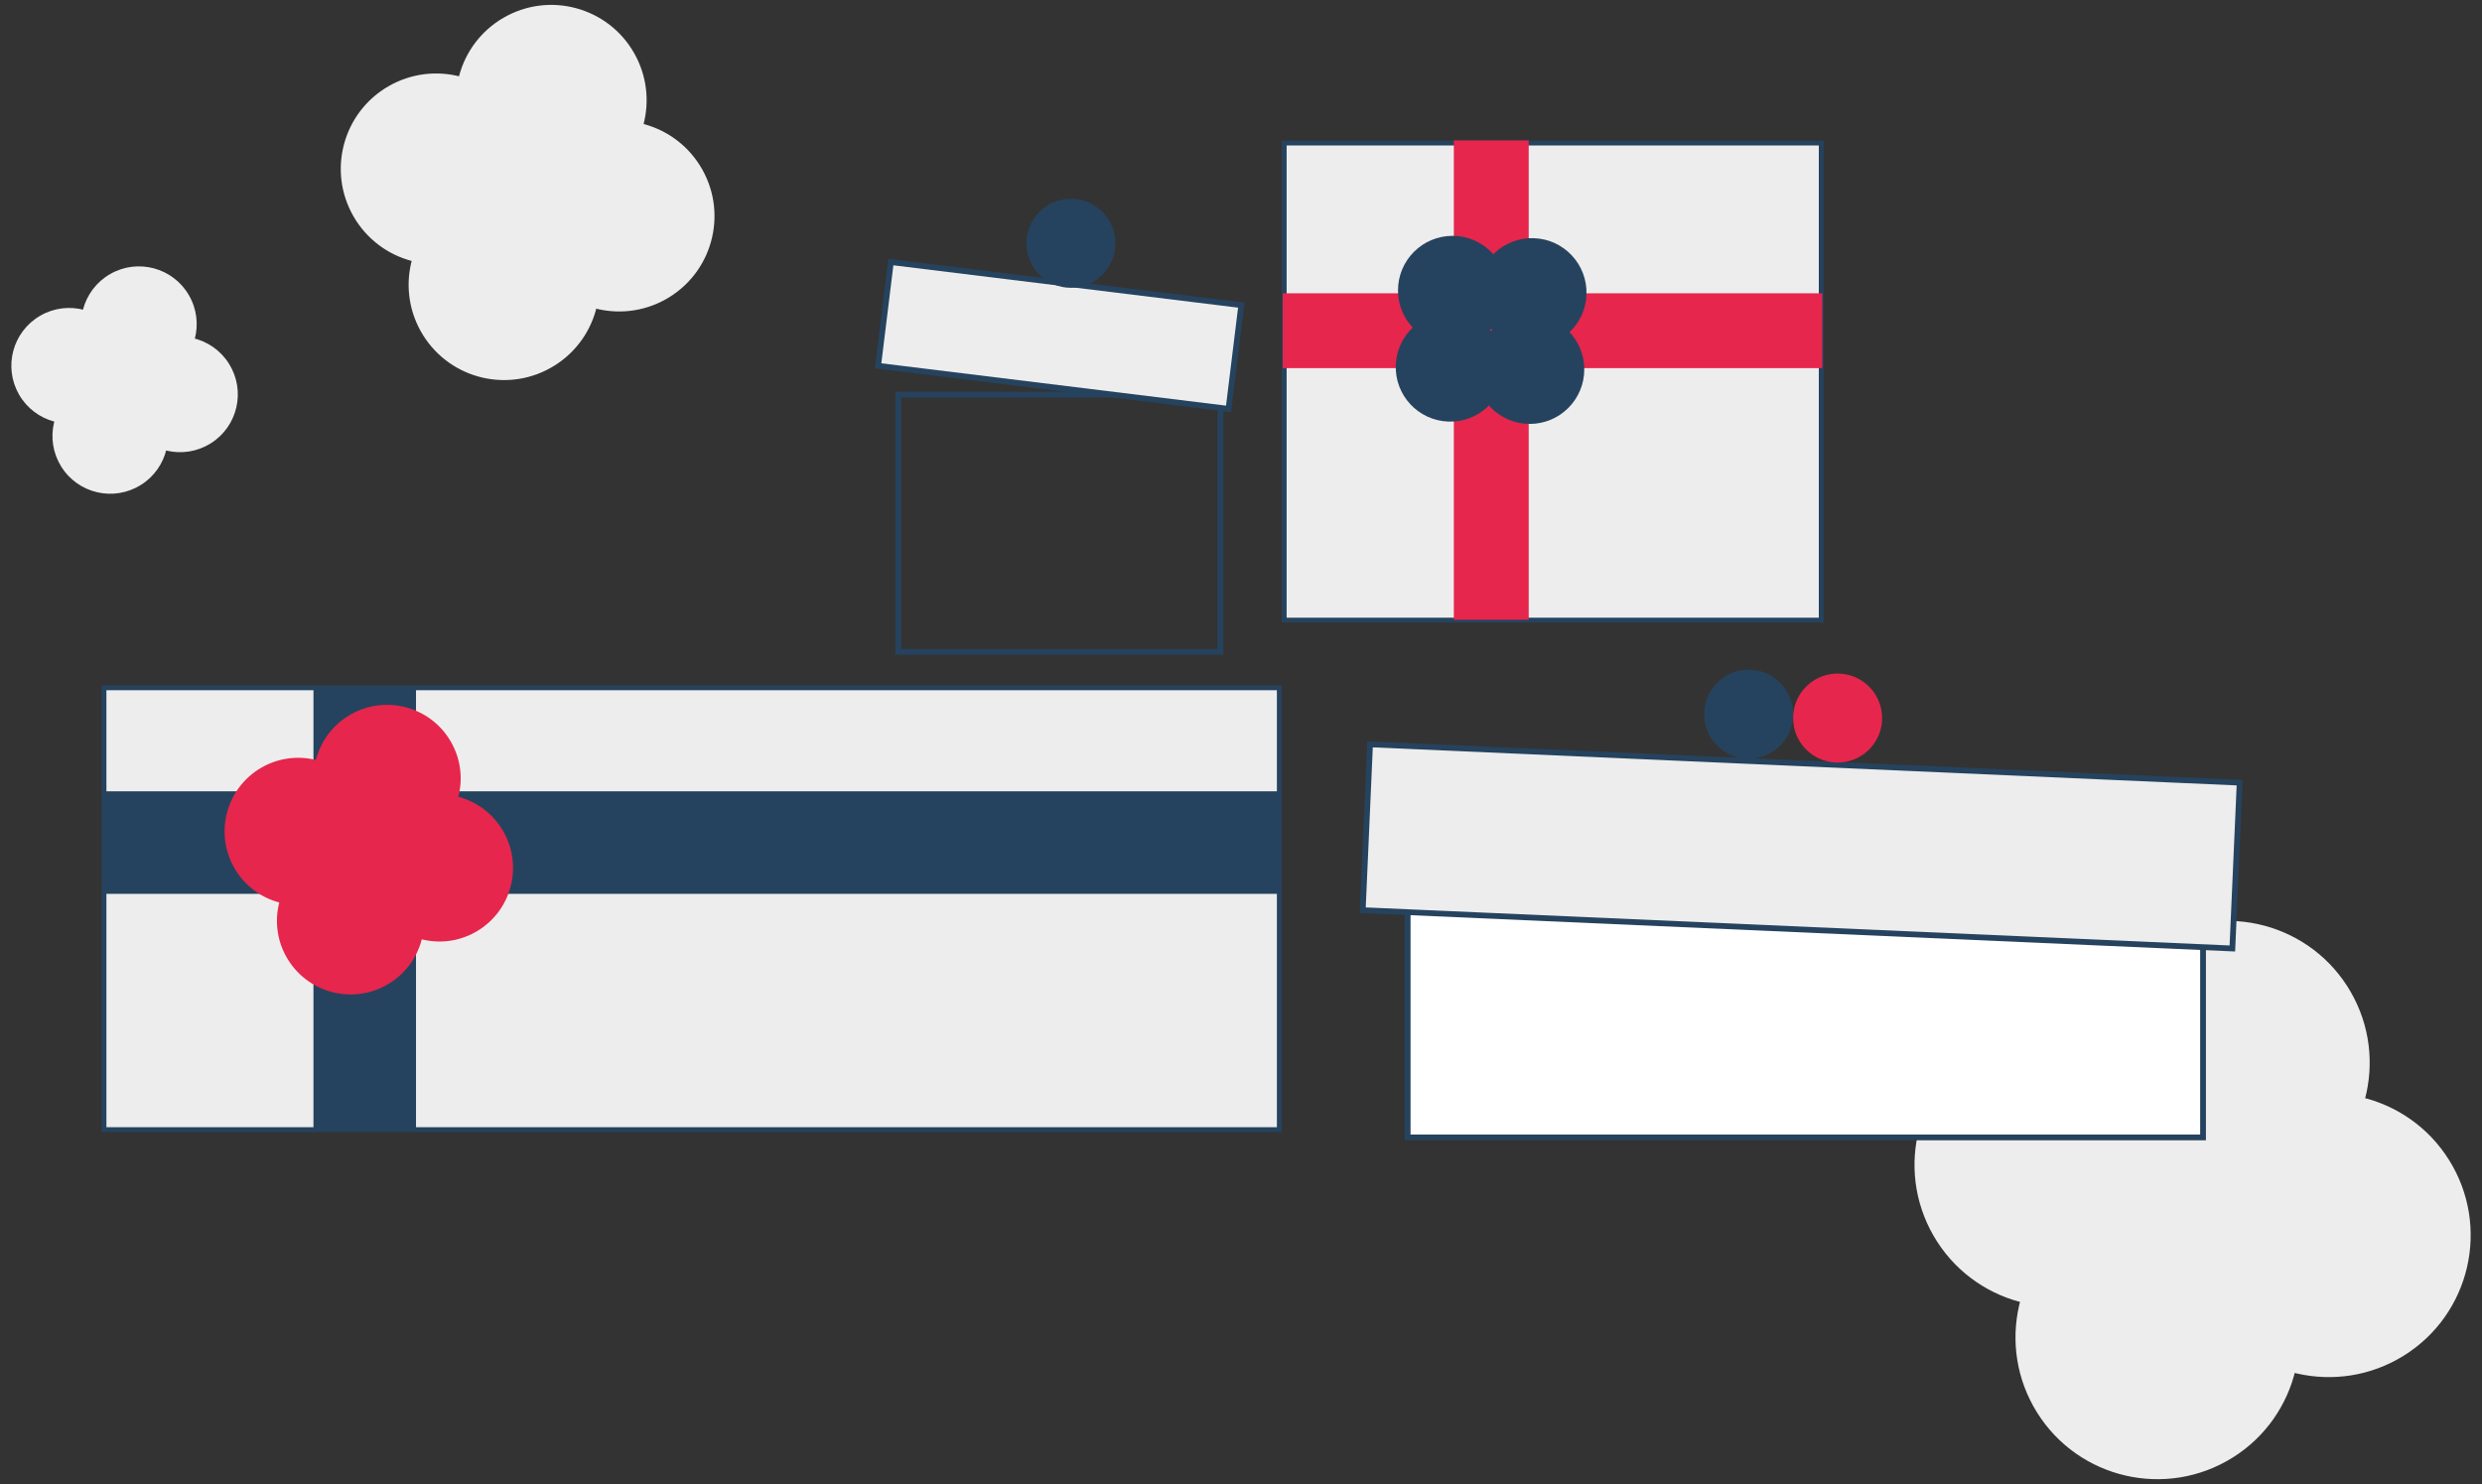
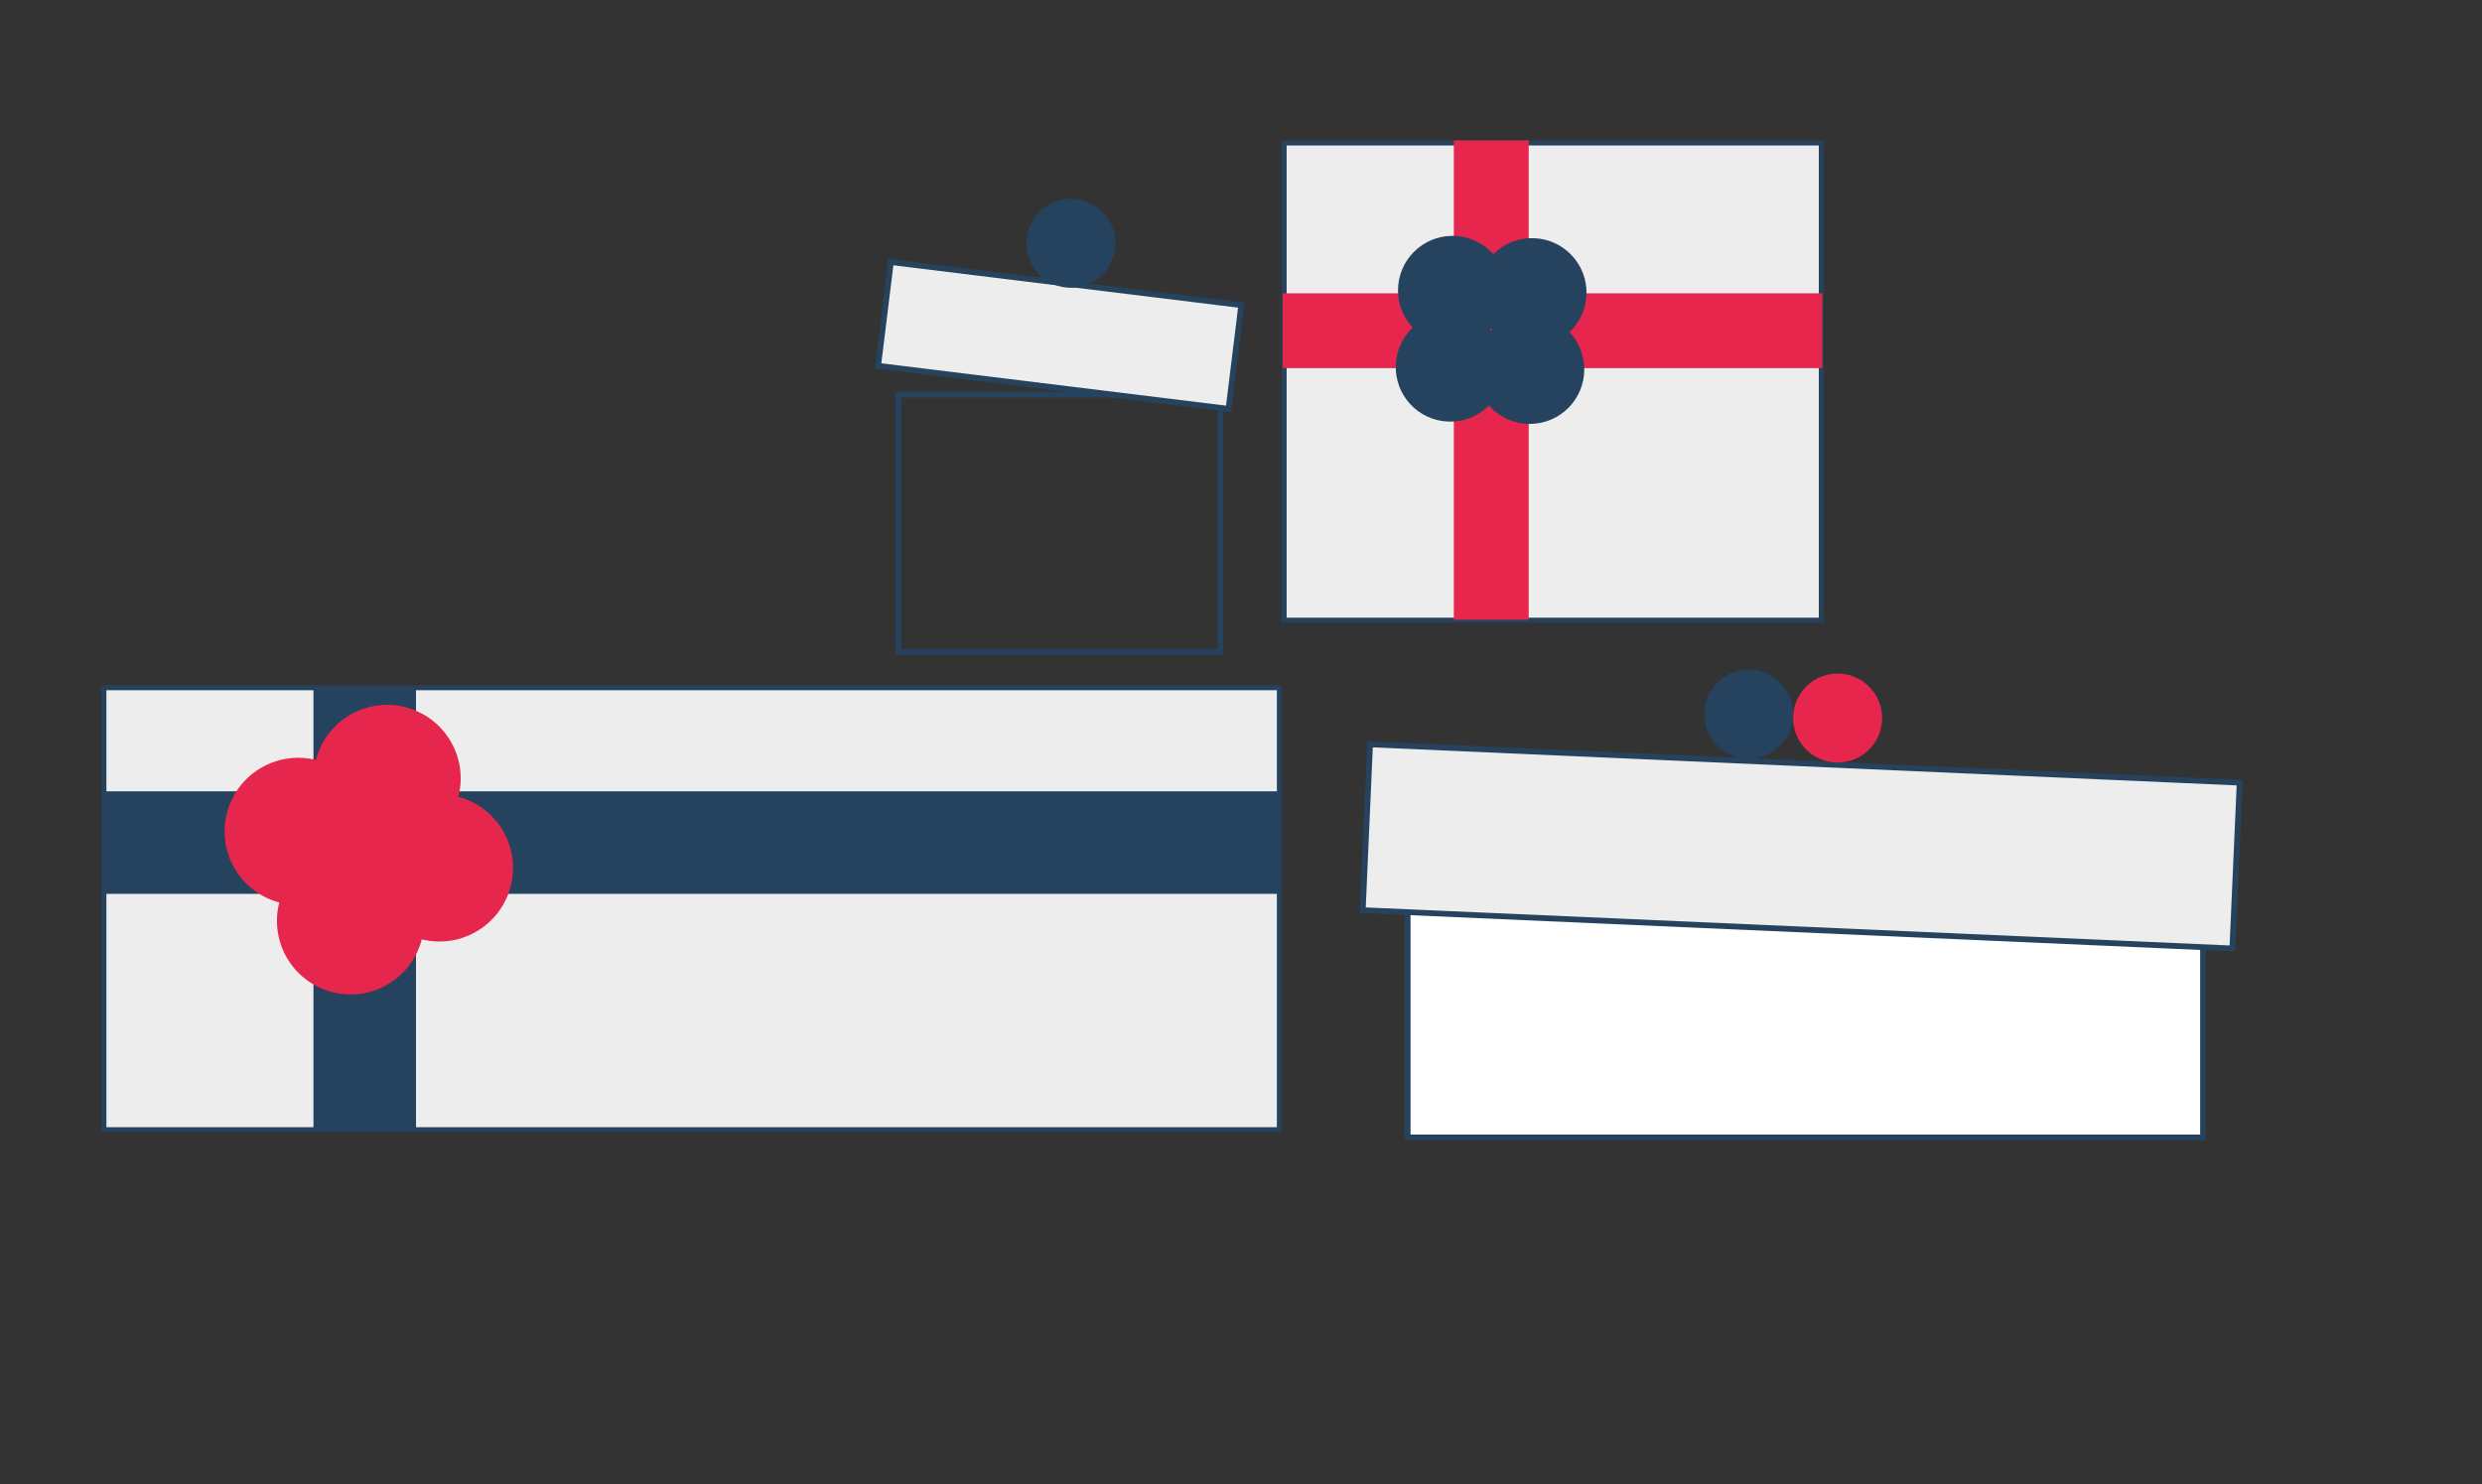
<svg xmlns="http://www.w3.org/2000/svg" xmlns:xlink="http://www.w3.org/1999/xlink" version="1.1" id="Vrstva_1" x="0px" y="0px" width="1020px" height="610px" viewBox="0 0 1020 610" style="enable-background:new 0 0 1020 610;" xml:space="preserve">
  <rect x="0" y="0" width="1020" height="610" fill="#333333" stroke="none" />
  <style type="text/css">
	.st0{clip-path:url(#SVGID_00000089574422962336637140000011892931773766449039_);fill:#EDEDED;}
	.st1{fill:#EDEDED;}
	.st2{fill:none;stroke:#25435E;stroke-width:2;}
	.st3{fill:#25435E;}
	.st4{fill:none;stroke:#25435E;stroke-width:2.374;}
	.st5{clip-path:url(#SVGID_00000026880573096813810520000000400485735361304220_);fill:#25435E;}
	.st6{fill:#FFFFFF;}
	.st7{clip-path:url(#SVGID_00000011749597289469500640000000173091271568865173_);fill:#25435E;}
	.st8{clip-path:url(#SVGID_00000011749597289469500640000000173091271568865173_);fill:#E6264C;}
	.st9{fill:#E6264C;}
	.st10{clip-path:url(#SVGID_00000170988298709336361020000009523828266121365162_);fill:#25435E;}
	.st11{clip-path:url(#SVGID_00000170988298709336361020000009523828266121365162_);fill:#E6264C;}
</style>
  <g>
    <g>
      <defs>
-         <rect id="SVGID_1_" x="4.65" y="2.01" width="1010.69" height="605.97" />
-       </defs>
+         </defs>
      <clipPath id="SVGID_00000015317758965339957580000014941820916642614681_">
        <use xlink:href="#SVGID_1_" style="overflow:visible;" />
      </clipPath>
      <path style="clip-path:url(#SVGID_00000015317758965339957580000014941820916642614681_);fill:#EDEDED;" d="M987.93,557.16    c27.31-17.06,35.62-53.03,18.55-80.34c-17.06-27.3-53.04-35.62-80.35-18.55c-27.31,17.06-35.61,53.05-18.55,80.35    C924.65,565.92,960.62,574.22,987.93,557.16" />
      <path style="clip-path:url(#SVGID_00000015317758965339957580000014941820916642614681_);fill:#EDEDED;" d="M917.5,599.12    c27.31-17.06,35.62-53.03,18.55-80.34c-17.06-27.3-53.04-35.62-80.35-18.55c-27.31,17.06-35.61,53.05-18.55,80.35    C854.22,607.88,890.19,616.18,917.5,599.12" />
      <path style="clip-path:url(#SVGID_00000015317758965339957580000014941820916642614681_);fill:#EDEDED;" d="M966.03,407.66    c-16.1-27.89-51.76-37.45-79.65-21.34c-27.89,16.1-37.45,51.77-21.34,79.65c16.1,27.89,51.77,37.44,79.66,21.34    C972.58,471.2,982.13,435.54,966.03,407.66" />
      <path style="clip-path:url(#SVGID_00000015317758965339957580000014941820916642614681_);fill:#EDEDED;" d="M895.6,449.62    c-16.1-27.89-51.76-37.44-79.65-21.34c-27.89,16.1-37.45,51.77-21.34,79.65c16.1,27.89,51.77,37.44,79.66,21.34    C902.16,513.17,911.7,477.51,895.6,449.62" />
      <path style="clip-path:url(#SVGID_00000015317758965339957580000014941820916642614681_);fill:#EDEDED;" d="M86.57,182.25    c11.12-6.95,14.51-21.59,7.56-32.71c-6.95-11.12-21.6-14.51-32.72-7.56c-11.12,6.95-14.5,21.6-7.55,32.73    C60.8,185.82,75.44,189.2,86.57,182.25" />
      <path style="clip-path:url(#SVGID_00000015317758965339957580000014941820916642614681_);fill:#EDEDED;" d="M57.88,199.33    c11.12-6.95,14.51-21.59,7.56-32.71c-6.95-11.12-21.6-14.51-32.72-7.56c-11.12,6.95-14.5,21.6-7.55,32.73    C32.11,202.91,46.76,206.28,57.88,199.33" />
      <path style="clip-path:url(#SVGID_00000015317758965339957580000014941820916642614681_);fill:#EDEDED;" d="M77.65,121.36    c-6.56-11.36-21.08-15.25-32.43-8.69c-11.36,6.56-15.25,21.08-8.7,32.44c6.56,11.36,21.08,15.25,32.44,8.69    C80.32,147.24,84.21,132.72,77.65,121.36" />
      <path style="clip-path:url(#SVGID_00000015317758965339957580000014941820916642614681_);fill:#EDEDED;" d="M48.97,138.45    c-6.56-11.36-21.08-15.25-32.43-8.69c-11.36,6.56-15.25,21.08-8.7,32.44c6.56,11.36,21.08,15.25,32.44,8.69    C51.64,164.33,55.53,149.81,48.97,138.45" />
      <path style="clip-path:url(#SVGID_00000015317758965339957580000014941820916642614681_);fill:#EDEDED;" d="M275.21,122.06    c18.35-11.46,23.93-35.63,12.46-53.98c-11.47-18.35-35.64-23.93-53.99-12.47c-18.35,11.47-23.93,35.64-12.46,53.99    C232.68,127.96,256.85,133.53,275.21,122.06" />
      <path style="clip-path:url(#SVGID_00000015317758965339957580000014941820916642614681_);fill:#EDEDED;" d="M227.88,150.26    c18.35-11.46,23.93-35.63,12.46-53.98c-11.47-18.35-35.64-23.93-53.99-12.47c-18.35,11.47-23.93,35.64-12.46,53.99    C185.36,156.15,209.53,161.73,227.88,150.26" />
      <path style="clip-path:url(#SVGID_00000015317758965339957580000014941820916642614681_);fill:#EDEDED;" d="M260.48,21.61    C249.66,2.87,225.71-3.55,206.97,7.27c-18.74,10.82-25.16,34.78-14.34,53.52c10.82,18.74,34.78,25.16,53.52,14.34    C264.89,64.31,271.3,40.35,260.48,21.61" />
      <path style="clip-path:url(#SVGID_00000015317758965339957580000014941820916642614681_);fill:#EDEDED;" d="M213.16,49.8    c-10.82-18.74-34.77-25.16-53.52-14.34c-18.74,10.82-25.16,34.78-14.34,53.52c10.82,18.74,34.78,25.16,53.52,14.34    C217.57,92.5,223.98,68.54,213.16,49.8" />
    </g>
    <rect x="42.73" y="282.7" class="st1" width="483.02" height="181.61" />
    <rect x="42.73" y="282.7" class="st2" width="483.02" height="181.61" />
    <polygon class="st3" points="525.75,325.25 170.96,325.25 170.96,283.33 128.82,283.33 128.82,325.25 42.73,325.25 42.73,367.39    128.82,367.39 128.82,463.7 170.96,463.7 170.96,367.39 525.75,367.39  " />
    <rect x="369.15" y="162.21" class="st4" width="132.43" height="105.73" />
    <rect x="413.9" y="65.55" transform="matrix(0.122 -0.993 0.993 0.122 245.279 553.365)" class="st1" width="42.94" height="145.03" />
    <rect x="413.9" y="65.55" transform="matrix(0.122 -0.993 0.993 0.122 245.279 553.365)" class="st4" width="42.94" height="145.03" />
    <g>
      <defs>
        <rect id="SVGID_00000148622444913507679940000015159793683343860653_" x="4.65" y="2.01" width="1010.69" height="605.97" />
      </defs>
      <clipPath id="SVGID_00000008863760378203605250000005934368184786738304_">
        <use xlink:href="#SVGID_00000148622444913507679940000015159793683343860653_" style="overflow:visible;" />
      </clipPath>
      <path style="clip-path:url(#SVGID_00000008863760378203605250000005934368184786738304_);fill:#25435E;" d="M440.1,118.29    c10.1,0,18.29-8.19,18.29-18.29c0-10.1-8.19-18.29-18.29-18.29c-10.1,0-18.29,8.19-18.29,18.29    C421.81,110.1,430,118.29,440.1,118.29" />
    </g>
    <rect x="578.49" y="326.38" class="st6" width="326.87" height="141.12" />
    <rect x="578.49" y="326.38" class="st4" width="326.87" height="141.12" />
    <rect x="705.83" y="168.86" transform="matrix(0.044 -0.999 0.999 0.044 360.278 1071.8)" class="st1" width="68.23" height="357.74" />
    <rect x="705.83" y="168.86" transform="matrix(0.044 -0.999 0.999 0.044 360.278 1071.8)" class="st4" width="68.23" height="357.74" />
    <g>
      <defs>
        <rect id="SVGID_00000145036150114479490840000016554466855255230124_" x="4.65" y="2.01" width="1010.69" height="605.97" />
      </defs>
      <clipPath id="SVGID_00000133494190181149646500000010350137444860470689_">
        <use xlink:href="#SVGID_00000145036150114479490840000016554466855255230124_" style="overflow:visible;" />
      </clipPath>
      <path style="clip-path:url(#SVGID_00000133494190181149646500000010350137444860470689_);fill:#25435E;" d="M717.84,311.82    c10.09,0.44,18.63-7.38,19.07-17.47c0.44-10.09-7.38-18.64-17.48-19.08c-10.09-0.44-18.63,7.39-19.07,17.48    C699.92,302.84,707.74,311.38,717.84,311.82" />
      <path style="clip-path:url(#SVGID_00000133494190181149646500000010350137444860470689_);fill:#E6264C;" d="M754.39,313.42    c10.09,0.44,18.63-7.38,19.07-17.47c0.44-10.09-7.38-18.64-17.48-19.08c-10.09-0.44-18.63,7.39-19.07,17.48    C736.47,304.44,744.29,312.98,754.39,313.42" />
    </g>
    <rect x="527.75" y="58.79" class="st1" width="220.71" height="196.1" />
    <rect x="527.75" y="58.79" class="st2" width="220.71" height="196.1" />
    <polygon class="st9" points="628.23,254.73 628.23,151.31 748.91,151.31 748.91,120.55 628.23,120.55 628.23,57.71 597.47,57.71    597.47,120.55 527.16,120.55 527.16,151.31 597.47,151.31 597.47,254.73  " />
    <g>
      <defs>
        <rect id="SVGID_00000079445677333831756700000012715767530851448234_" x="4.65" y="2.01" width="1010.69" height="605.97" />
      </defs>
      <clipPath id="SVGID_00000083778993362834789240000011054339796397637554_">
        <use xlink:href="#SVGID_00000079445677333831756700000012715767530851448234_" style="overflow:visible;" />
      </clipPath>
      <path style="clip-path:url(#SVGID_00000083778993362834789240000011054339796397637554_);fill:#25435E;" d="M596.92,141.74    c12.37,0,22.4-10.03,22.4-22.4c0-12.38-10.03-22.4-22.4-22.4s-22.4,10.03-22.4,22.4C574.52,131.71,584.55,141.74,596.92,141.74" />
      <path style="clip-path:url(#SVGID_00000083778993362834789240000011054339796397637554_);fill:#25435E;" d="M618.39,151.67    c0.43-12.36-9.24-22.74-21.61-23.17c-12.37-0.43-22.74,9.24-23.17,21.61c-0.43,12.37,9.24,22.74,21.61,23.17    C607.59,173.71,617.96,164.04,618.39,151.67" />
      <path style="clip-path:url(#SVGID_00000083778993362834789240000011054339796397637554_);fill:#25435E;" d="M628.67,174.24    c12.37,0,22.4-10.03,22.4-22.4c0-12.38-10.03-22.4-22.4-22.4s-22.4,10.03-22.4,22.4C606.27,164.21,616.3,174.24,628.67,174.24" />
      <path style="clip-path:url(#SVGID_00000083778993362834789240000011054339796397637554_);fill:#25435E;" d="M651.98,121.07    c0.43-12.36-9.24-22.74-21.61-23.17c-12.37-0.43-22.74,9.24-23.17,21.61c-0.43,12.37,9.24,22.74,21.61,23.17    C641.17,143.11,651.55,133.44,651.98,121.07" />
      <path style="clip-path:url(#SVGID_00000083778993362834789240000011054339796397637554_);fill:#E6264C;" d="M196.62,382.38    c14.16-8.85,18.47-27.51,9.62-41.68c-8.85-14.16-27.51-18.47-41.68-9.62c-14.16,8.85-18.47,27.51-9.62,41.67    C163.8,386.93,182.46,391.24,196.62,382.38" />
      <path style="clip-path:url(#SVGID_00000083778993362834789240000011054339796397637554_);fill:#E6264C;" d="M160.09,404.15    c14.16-8.85,18.47-27.51,9.62-41.68c-8.85-14.16-27.51-18.47-41.68-9.62c-14.16,8.85-18.47,27.51-9.62,41.67    C127.27,408.69,145.93,413,160.09,404.15" />
      <path style="clip-path:url(#SVGID_00000083778993362834789240000011054339796397637554_);fill:#E6264C;" d="M185.27,304.83    c-8.35-14.46-26.86-19.42-41.32-11.07c-14.46,8.35-19.42,26.85-11.07,41.31c8.35,14.46,26.85,19.42,41.31,11.07    C188.66,337.8,193.62,319.3,185.27,304.83" />
      <path style="clip-path:url(#SVGID_00000083778993362834789240000011054339796397637554_);fill:#E6264C;" d="M148.74,326.6    c-8.35-14.46-26.86-19.42-41.32-11.07c-14.47,8.35-19.42,26.85-11.07,41.31c8.35,14.46,26.85,19.42,41.31,11.07    C152.13,359.56,157.09,341.06,148.74,326.6" />
    </g>
  </g>
</svg>